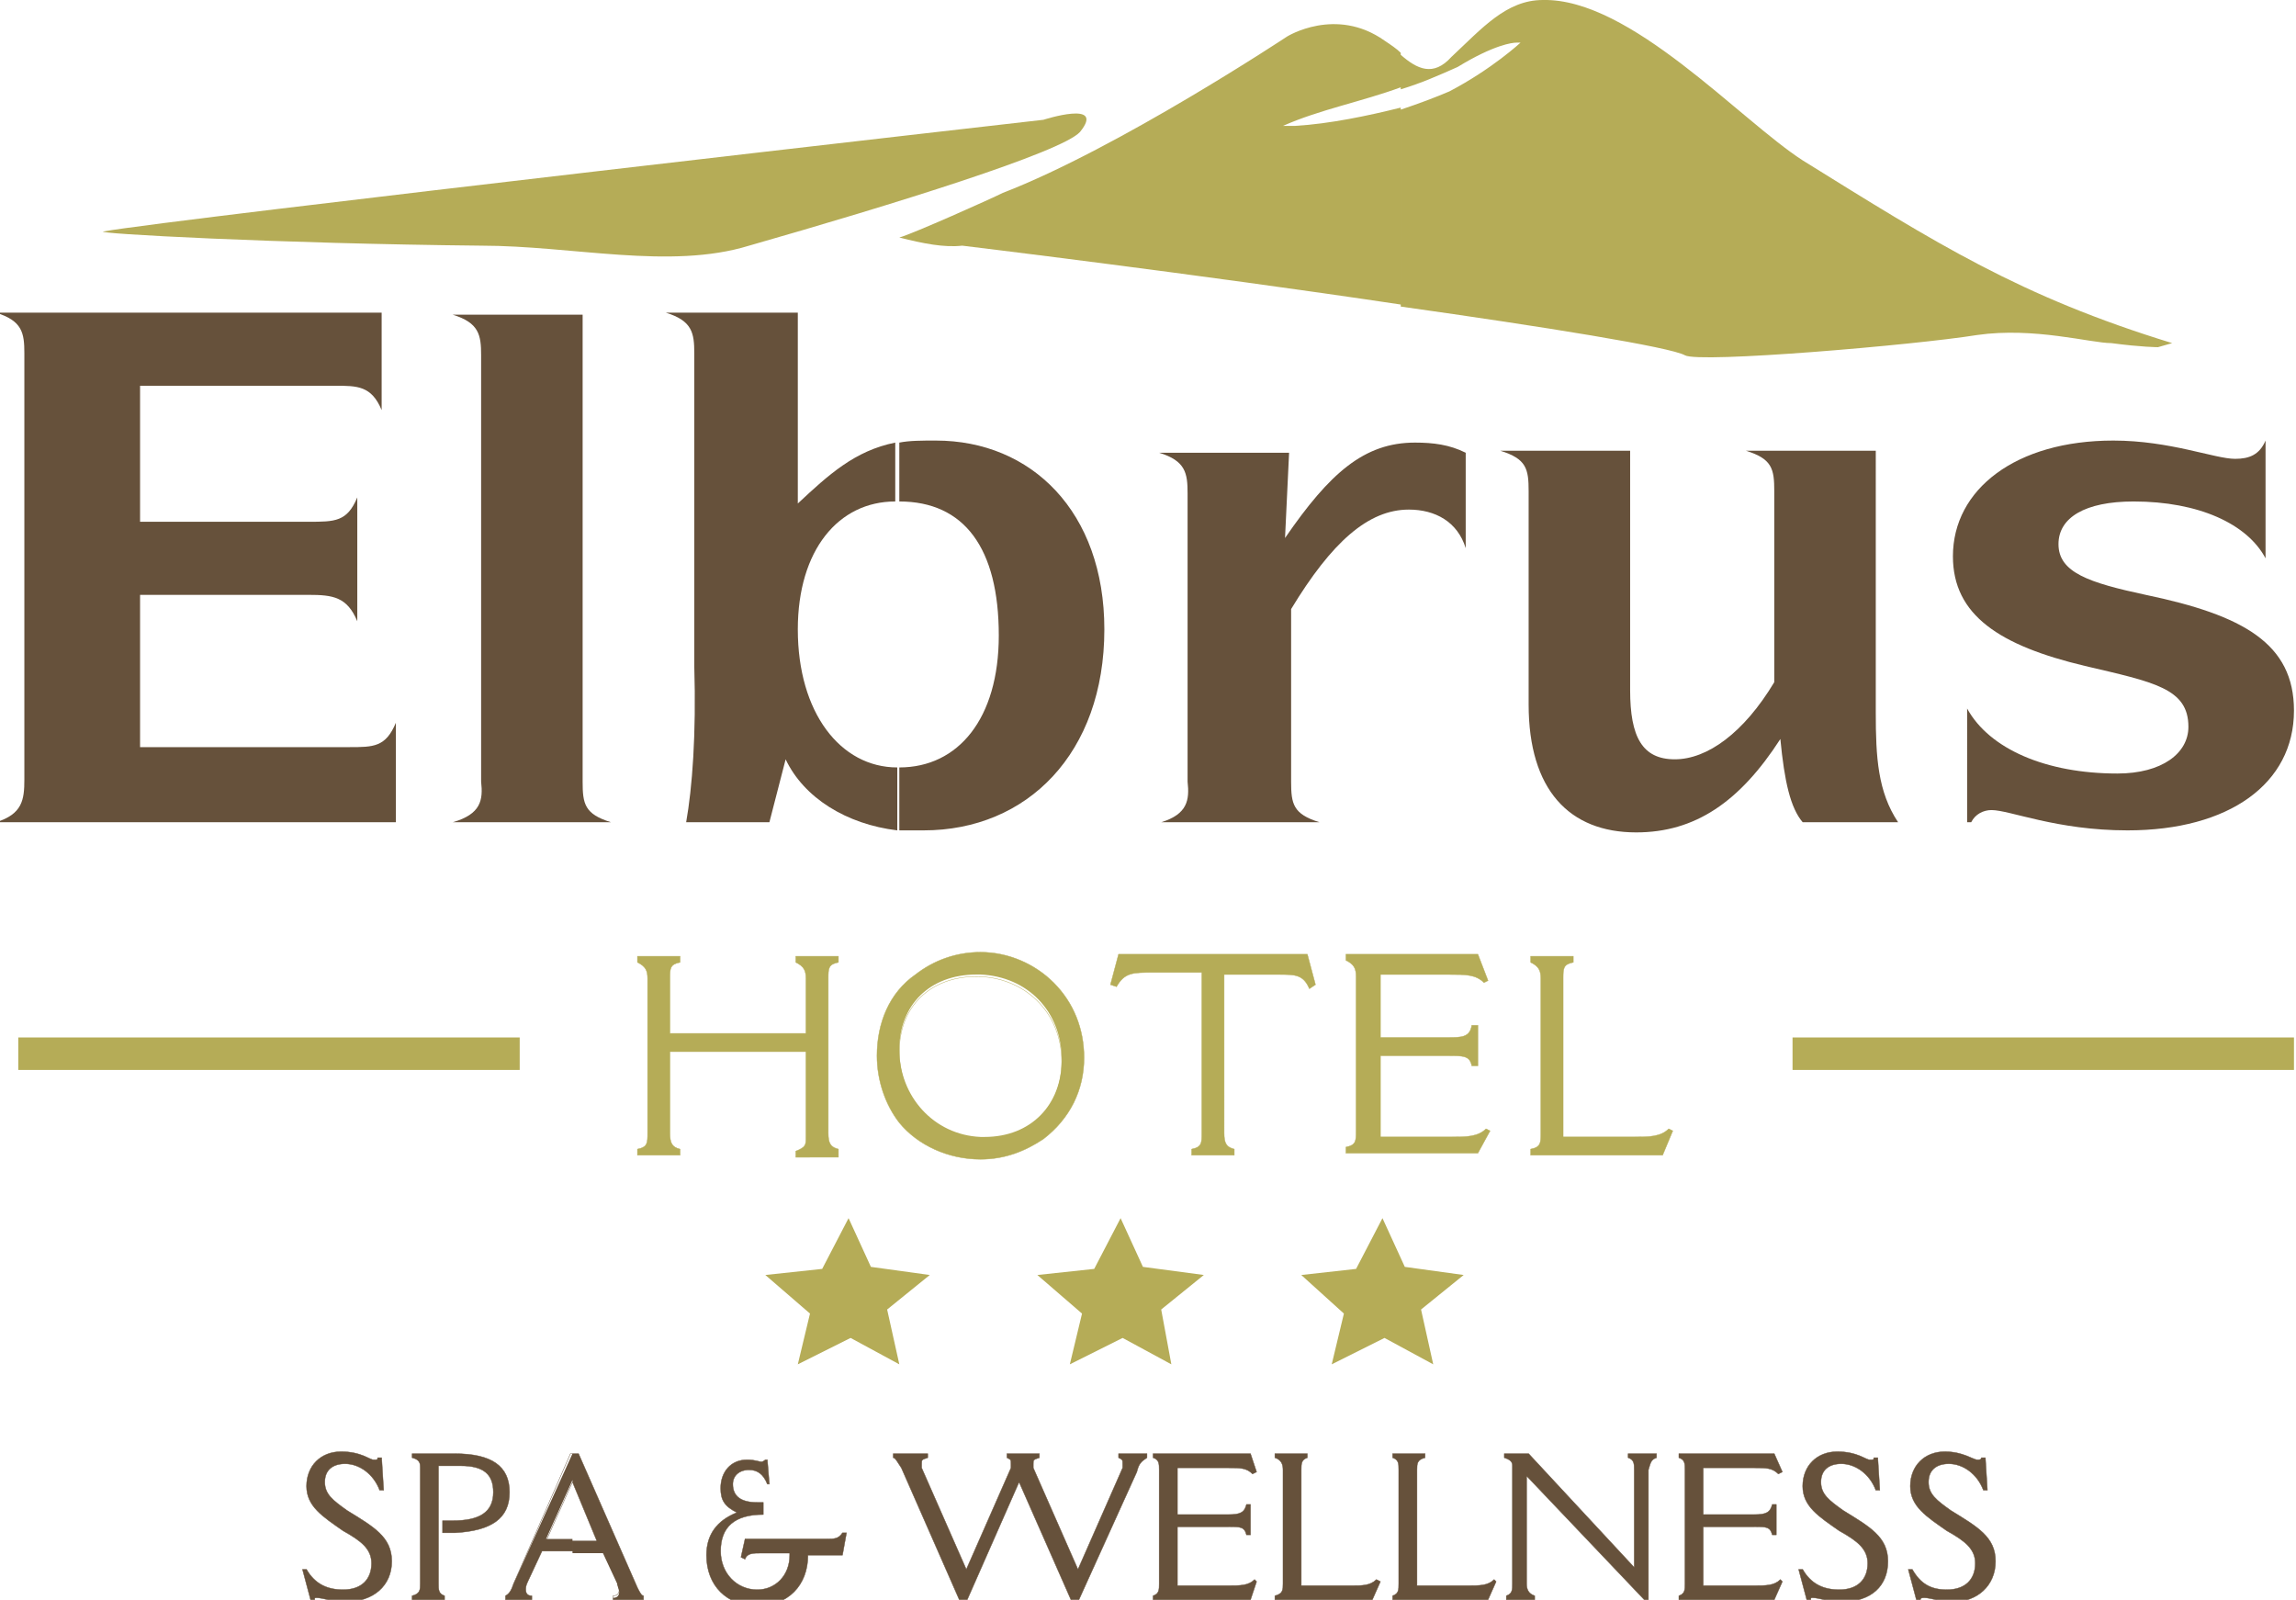
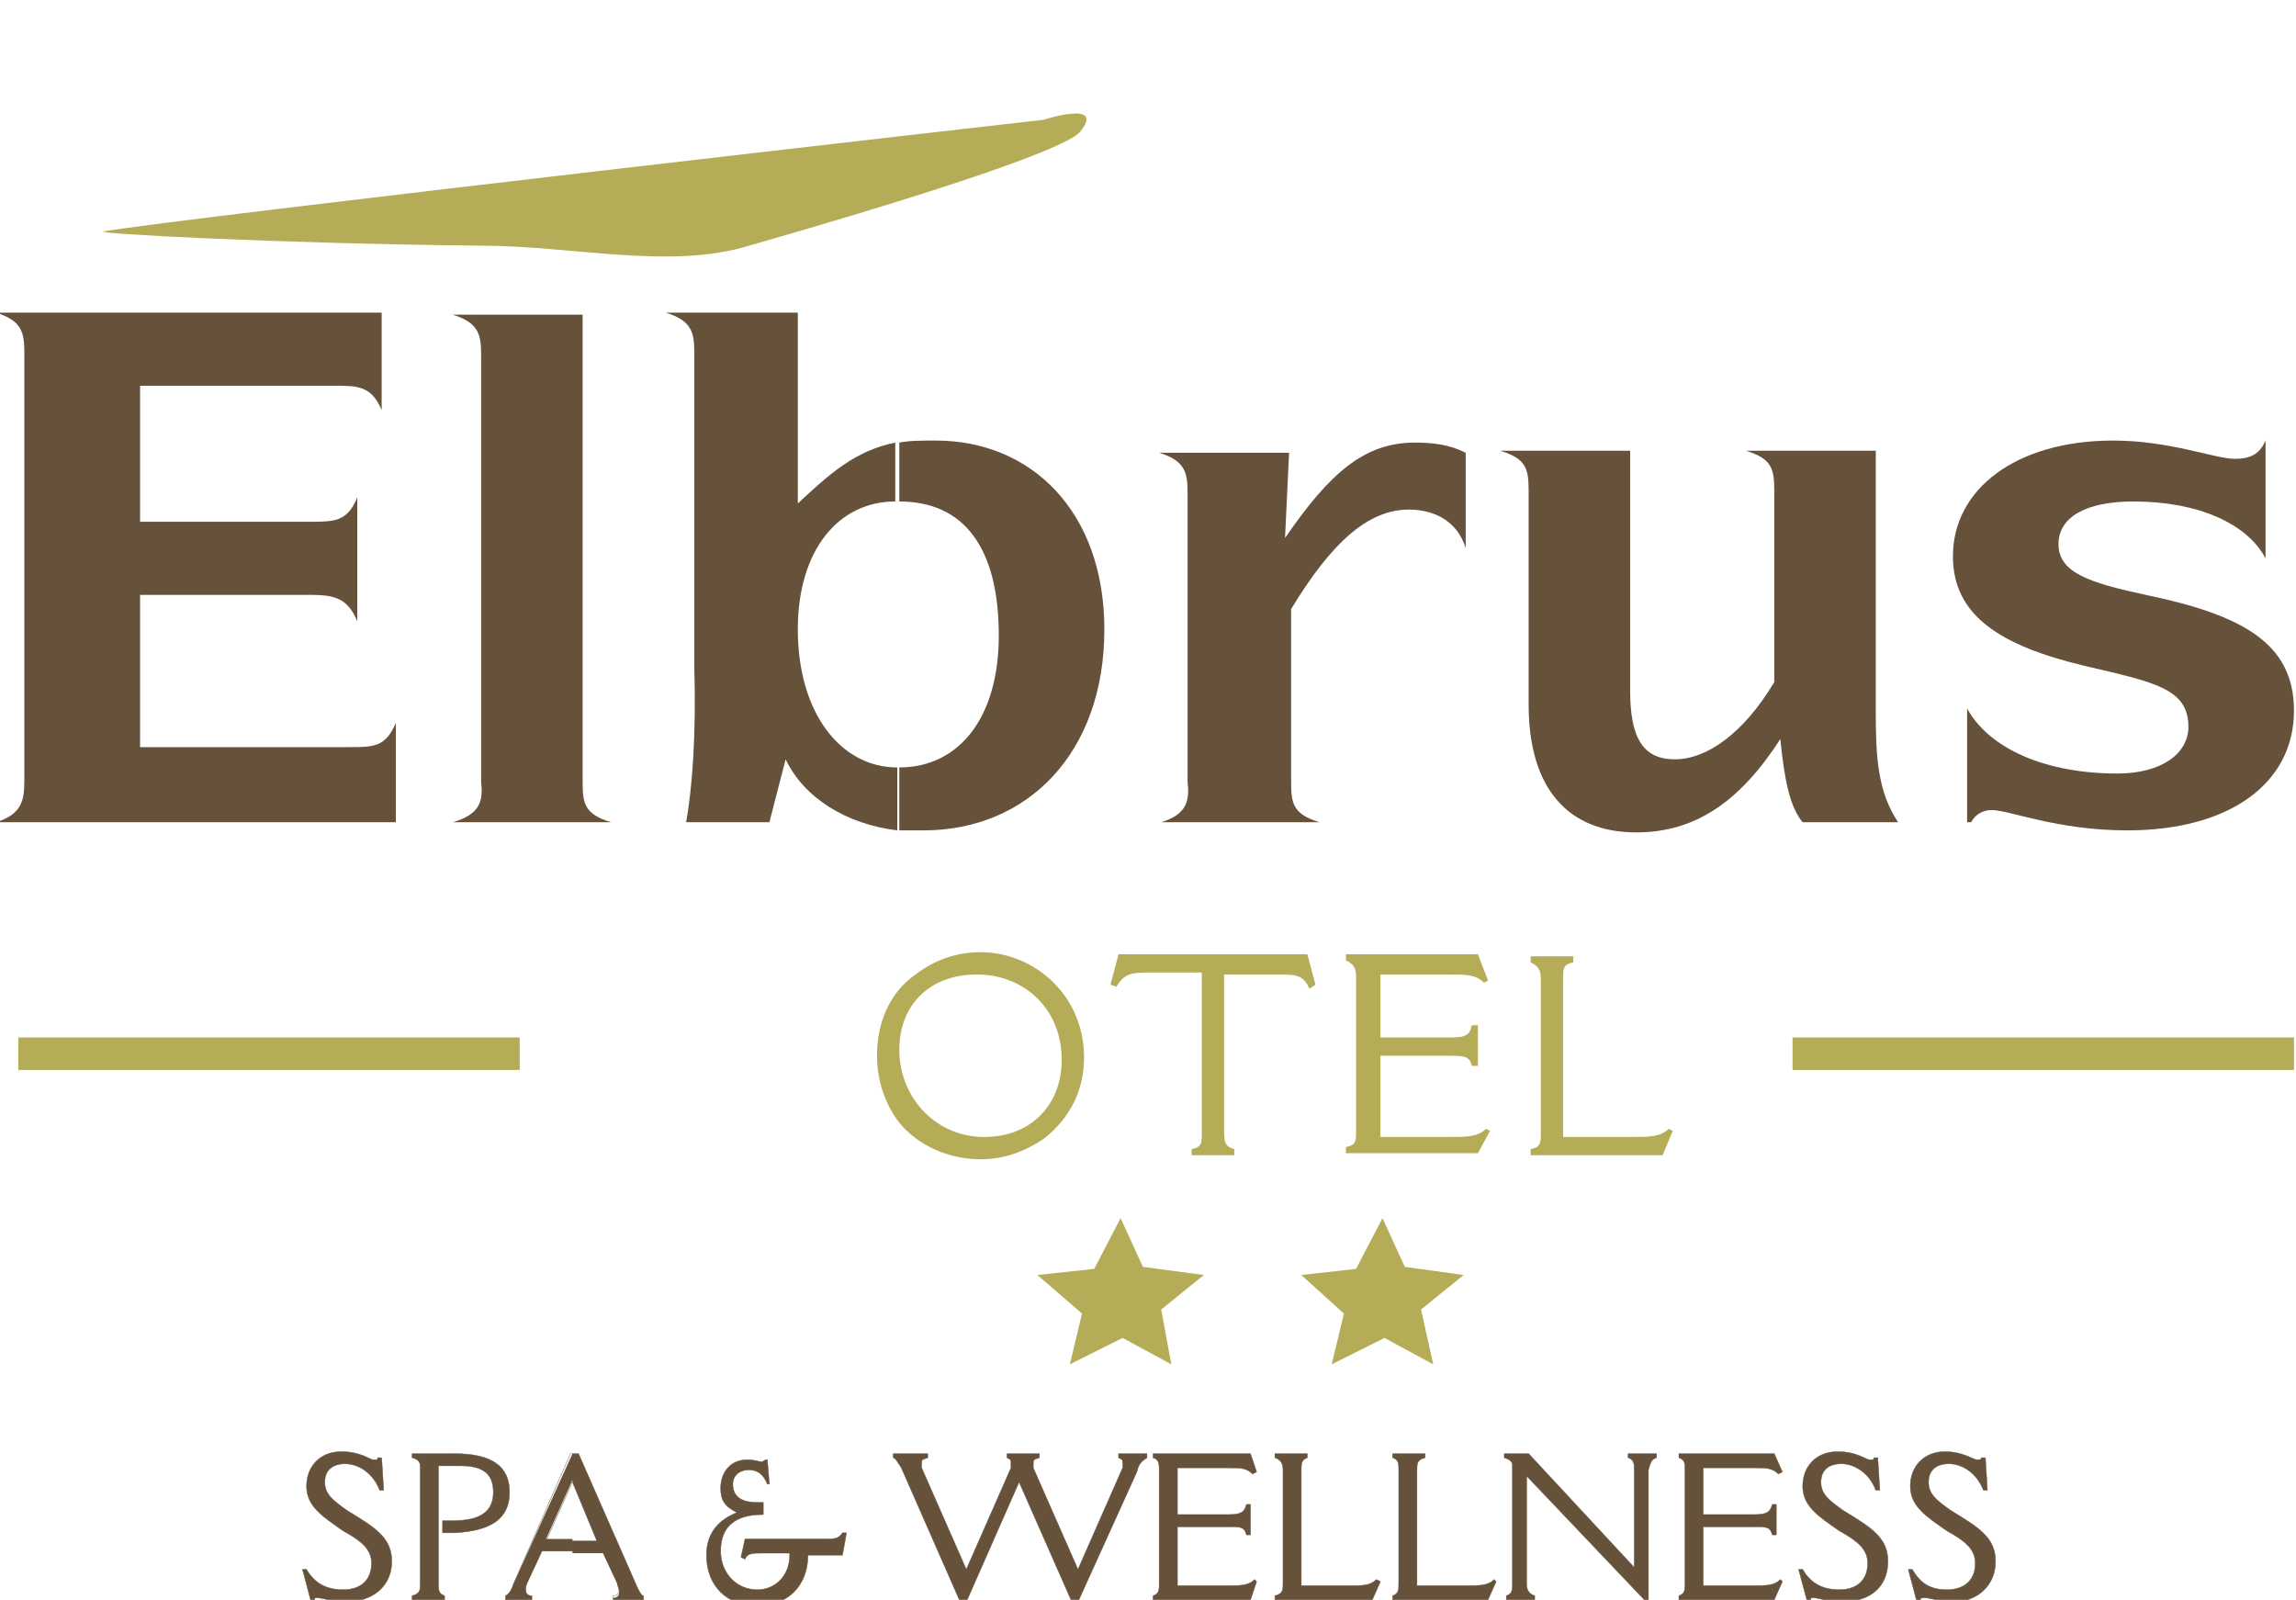
<svg xmlns="http://www.w3.org/2000/svg" version="1.1" id="Warstwa_1" x="0px" y="0px" viewBox="0 0 113.1 78.8" style="enable-background:new 0 0 113.1 78.8;" xml:space="preserve">
  <style type="text/css">
	.st0{fill:#B5AC57;}
	.st1{fill:none;stroke:#B5AC57;stroke-width:1.964459e-02;}
	.st2{fill:#66513B;}
	.st3{fill:none;stroke:#66513B;stroke-width:1.964459e-02;}
</style>
  <g>
-     <path class="st0" d="M41.3,56.9v-0.3c-0.4-0.1-0.5-0.3-0.5-0.8v-7.6c0-0.5,0-0.7,0.5-0.8v-0.3h-2.1v0.3c0.4,0.2,0.5,0.4,0.5,0.8   v2.7h-6.7v-2.7c0-0.5,0-0.7,0.5-0.8v-0.3h-2.1v0.3c0.4,0.2,0.5,0.4,0.5,0.8v7.6c0,0.5,0,0.7-0.5,0.8v0.3h2.1v-0.3   c-0.4-0.1-0.5-0.3-0.5-0.8v-4h6.7V56c0,0.4,0,0.5-0.5,0.7v0.3H41.3z" />
    <path class="st0" d="M48.3,46.9c-1.2,0-2.3,0.4-3.2,1.1c-1.3,0.9-1.9,2.4-1.9,4c0,1.2,0.4,2.4,1.1,3.3c0.9,1.1,2.4,1.8,4,1.8l0,0   V56c-2.3-0.1-4-2-4-4.3c0-2.2,1.5-3.7,3.8-3.7c0,0,0.1,0,0.2,0V46.9z M53.4,52.1c0-1.4-0.5-2.7-1.5-3.7c-0.9-0.9-2.2-1.5-3.6-1.5   c0,0,0,0,0,0V48c2.3,0.1,4,1.8,4,4.2c0,2.2-1.5,3.8-3.8,3.8c0,0-0.1,0-0.2,0v1.1c1.2,0,2.2-0.4,3.1-1   C52.7,55.1,53.4,53.7,53.4,52.1z" />
    <path class="st0" d="M64.8,48.5l-0.4-1.5h-9.3l-0.4,1.5l0.3,0.1c0.4-0.7,0.8-0.7,1.8-0.7h2.4v7.9c0,0.5,0,0.7-0.5,0.8v0.3h2.1v-0.3   c-0.4-0.1-0.5-0.3-0.5-0.8V48h2.7c0.8,0,1.2,0,1.5,0.7L64.8,48.5z" />
    <path class="st0" d="M73.4,55.7l-0.2-0.1C72.8,56,72.2,56,71.5,56H68v-4h3.3c0.8,0,1.1,0,1.2,0.5h0.3v-2h-0.3   c-0.1,0.6-0.5,0.6-1.2,0.6H68V48h3.4c0.8,0,1.3,0,1.7,0.4l0.2-0.1l-0.5-1.3h-6.5v0.3c0.4,0.2,0.5,0.4,0.5,0.8v7.6   c0,0.5,0,0.7-0.5,0.8v0.3h6.5L73.4,55.7z" />
    <path class="st0" d="M82.4,55.7l-0.2-0.1C81.8,56,81.2,56,80.5,56H77v-7.8c0-0.5,0-0.7,0.5-0.8v-0.3h-2.1v0.3   c0.4,0.2,0.5,0.4,0.5,0.8v7.6c0,0.5,0,0.7-0.5,0.8v0.3h6.5L82.4,55.7z" />
-     <path class="st1" d="M82.4,55.7l-0.2-0.1C81.8,56,81.2,56,80.5,56H77v-7.8c0-0.5,0-0.7,0.5-0.8v-0.3h-2.1v0.3   c0.4,0.2,0.5,0.4,0.5,0.8v7.6c0,0.5,0,0.7-0.5,0.8v0.3h6.5L82.4,55.7z M73.4,55.7l-0.2-0.1C72.8,56,72.2,56,71.5,56H68v-4h3.3   c0.8,0,1.1,0,1.2,0.5h0.3v-2h-0.3c-0.1,0.6-0.5,0.6-1.2,0.6H68V48h3.4c0.8,0,1.3,0,1.7,0.4l0.2-0.1l-0.5-1.3h-6.5v0.3   c0.4,0.2,0.5,0.4,0.5,0.8v7.6c0,0.5,0,0.7-0.5,0.8v0.3h6.5L73.4,55.7z M64.8,48.5l-0.4-1.5h-9.3l-0.4,1.5l0.3,0.1   c0.4-0.7,0.8-0.7,1.8-0.7h2.4v7.9c0,0.5,0,0.7-0.5,0.8v0.3h2.1v-0.3c-0.4-0.1-0.5-0.3-0.5-0.8V48h2.7c0.8,0,1.2,0,1.5,0.7   L64.8,48.5z M52.3,52.3c0,2.2-1.5,3.8-3.8,3.8c-2.4,0-4.2-1.9-4.2-4.3c0-2.2,1.5-3.7,3.8-3.7S52.3,49.8,52.3,52.3z M53.4,52.1   c0-1.4-0.5-2.7-1.5-3.7c-0.9-0.9-2.2-1.5-3.6-1.5c-1.2,0-2.3,0.4-3.2,1.1c-1.3,0.9-1.9,2.4-1.9,4c0,1.2,0.4,2.4,1.1,3.3   c0.9,1.1,2.4,1.8,4,1.8c1.2,0,2.2-0.4,3.1-1C52.7,55.1,53.4,53.7,53.4,52.1L53.4,52.1z M41.3,56.9v-0.3c-0.4-0.1-0.5-0.3-0.5-0.8   v-7.6c0-0.5,0-0.7,0.5-0.8v-0.3h-2.1v0.3c0.4,0.2,0.5,0.4,0.5,0.8v2.7h-6.7v-2.7c0-0.5,0-0.7,0.5-0.8v-0.3h-2.1v0.3   c0.4,0.2,0.5,0.4,0.5,0.8v7.6c0,0.5,0,0.7-0.5,0.8v0.3h2.1v-0.3c-0.4-0.1-0.5-0.3-0.5-0.8v-4h6.7V56c0,0.4,0,0.5-0.5,0.7v0.3H41.3z   " />
    <path class="st2" d="M19.3,76.9c0-1.2-0.9-1.7-2.2-2.5C16.4,73.9,16,73.6,16,73c0-0.6,0.4-0.9,1-0.9c0.7,0,1.4,0.5,1.7,1.3l0.2,0   l-0.1-1.6h-0.2c0,0.1,0,0.1-0.2,0.1c-0.2,0-0.6-0.4-1.6-0.4c-1,0-1.7,0.7-1.7,1.7c0,1,0.8,1.5,1.8,2.2c0.9,0.5,1.4,0.9,1.4,1.6   c0,0.8-0.5,1.3-1.4,1.3c-0.8,0-1.4-0.3-1.8-1l-0.2,0l0.4,1.5h0.2c0-0.1,0-0.1,0.1-0.1c0.3,0,0.8,0.2,1.4,0.2   C18.4,78.9,19.3,78.1,19.3,76.9z" />
    <path class="st2" d="M25.1,73.5c0-1.3-0.9-1.9-2.7-1.9h-2.1v0.2c0.4,0.1,0.4,0.3,0.4,0.5V78c0,0.3,0,0.5-0.4,0.6v0.2h1.6v-0.2   c-0.3-0.1-0.3-0.3-0.3-0.6v-5.8h1.1c1.1,0,1.6,0.4,1.6,1.3c0,1-0.7,1.4-2,1.4c0,0-0.2,0-0.5,0v0.6c0.2,0,0.4,0,0.6,0   C24.2,75.4,25.1,74.8,25.1,73.5z" />
    <path class="st2" d="M28.2,71.6L28.2,71.6L25.3,78c-0.1,0.3-0.2,0.5-0.4,0.6v0.2h1.3v-0.2c-0.2,0-0.3-0.1-0.3-0.3   c0-0.1,0-0.2,0.1-0.4l0.7-1.5h1.5v-0.6h-1.3l1.3-2.9V71.6z M31.7,78.8v-0.2c-0.1,0-0.2-0.2-0.3-0.4l-2.9-6.6h-0.3V73l1.2,2.9h-1.2   v0.6h1.5l0.7,1.5c0,0.1,0.1,0.3,0.1,0.4c0,0.2-0.1,0.3-0.3,0.3v0.2H31.7z" />
    <path class="st2" d="M41.7,75.5l-0.2,0c-0.2,0.3-0.4,0.3-0.8,0.3h-4l-0.2,0.9l0.2,0.1c0.1-0.3,0.4-0.3,0.8-0.3h0h1.4v0.1   c0,1-0.7,1.7-1.6,1.7c-1,0-1.8-0.8-1.8-1.9c0-1.2,0.7-1.8,2.1-1.8v-0.6h-0.3c-0.8,0-1.2-0.3-1.2-0.9c0-0.4,0.3-0.7,0.8-0.7   c0.4,0,0.7,0.2,0.9,0.7l0.1,0l-0.1-1.2h-0.1c0,0-0.1,0.1-0.2,0.1c-0.1,0-0.3-0.1-0.7-0.1c-0.8,0-1.3,0.6-1.3,1.4   c0,0.6,0.2,0.9,0.8,1.2c-1,0.4-1.5,1.1-1.5,2.1c0,1.5,1,2.5,2.5,2.5c1.5,0,2.5-1,2.5-2.5h1.7L41.7,75.5z" />
    <path class="st2" d="M56.5,71.8v-0.2h-1.4v0.2c0.2,0.1,0.2,0.1,0.2,0.3c0,0.1,0,0.1,0,0.2l-2.2,5l-2.2-5c0-0.1,0-0.1,0-0.2   c0-0.2,0-0.2,0.3-0.3v-0.2h-1.6v0.2c0.2,0.1,0.2,0.1,0.2,0.3c0,0.1,0,0.1,0,0.2l-2.2,5l-2.2-5c0-0.1,0-0.1,0-0.2   c0-0.2,0-0.2,0.3-0.3v-0.2H44v0.2c0.1,0,0.2,0.2,0.4,0.5l2.9,6.6h0.3l2.6-5.9l2.6,5.9h0.3l2.9-6.4C56.1,72.1,56.2,72,56.5,71.8z" />
    <path class="st2" d="M61.9,77.9l-0.1-0.1c-0.3,0.3-0.7,0.3-1.3,0.3h-2.5v-2.9h2.5c0.6,0,0.8,0,0.9,0.4h0.2v-1.5h-0.2   c-0.1,0.4-0.3,0.5-0.9,0.5h-2.5v-2.3h2.5c0.6,0,0.9,0,1.2,0.3l0.2-0.1l-0.3-0.9h-4.8v0.2c0.3,0.1,0.3,0.3,0.3,0.6V78   c0,0.3,0,0.5-0.3,0.6v0.2h4.8L61.9,77.9z" />
    <path class="st2" d="M68,77.9l-0.2-0.1c-0.3,0.3-0.7,0.3-1.2,0.3h-2.5v-5.7c0-0.3,0-0.5,0.3-0.6v-0.2h-1.6v0.2   c0.3,0.1,0.4,0.3,0.4,0.6V78c0,0.3,0,0.5-0.4,0.6v0.2h4.8L68,77.9z" />
    <path class="st2" d="M73.7,77.9l-0.1-0.1c-0.3,0.3-0.7,0.3-1.3,0.3h-2.5v-5.7c0-0.3,0-0.5,0.4-0.6v-0.2h-1.6v0.2   c0.3,0.1,0.3,0.3,0.3,0.6V78c0,0.3,0,0.5-0.3,0.6v0.2h4.7L73.7,77.9z" />
    <path class="st2" d="M81.6,71.8v-0.2h-1.4v0.2c0.3,0.1,0.3,0.3,0.3,0.6v4.8l-5.2-5.6h-1.2v0.2c0.3,0.1,0.4,0.2,0.4,0.4V78   c0,0.3,0,0.5-0.3,0.6v0.2h1.4v-0.2c-0.3-0.1-0.4-0.3-0.4-0.6v-5.3l5.8,6.1h0.2v-6.4C81.3,72.1,81.3,71.9,81.6,71.8z" />
    <path class="st2" d="M87.8,77.9l-0.1-0.1c-0.3,0.3-0.7,0.3-1.3,0.3h-2.5v-2.9h2.5c0.6,0,0.8,0,0.9,0.4h0.2v-1.5h-0.2   c-0.1,0.4-0.3,0.5-0.9,0.5h-2.5v-2.3h2.5c0.6,0,0.9,0,1.2,0.3l0.2-0.1l-0.4-0.9h-4.7v0.2c0.3,0.1,0.3,0.3,0.3,0.6V78   c0,0.3,0,0.5-0.3,0.6v0.2h4.7L87.8,77.9z" />
    <path class="st2" d="M93,76.9c0-1.2-0.9-1.7-2.2-2.5c-0.7-0.5-1.1-0.8-1.1-1.4c0-0.6,0.4-0.9,1-0.9c0.7,0,1.4,0.5,1.7,1.3l0.2,0   l-0.1-1.6h-0.2c0,0.1,0,0.1-0.2,0.1c-0.2,0-0.6-0.4-1.6-0.4c-1,0-1.7,0.7-1.7,1.7c0,1,0.8,1.5,1.8,2.2c0.9,0.5,1.4,0.9,1.4,1.6   c0,0.8-0.5,1.3-1.4,1.3c-0.8,0-1.4-0.3-1.8-1l-0.2,0l0.4,1.5h0.2c0-0.1,0-0.1,0.1-0.1c0.3,0,0.8,0.2,1.4,0.2   C92.2,78.9,93,78.1,93,76.9z" />
    <path class="st2" d="M98.3,76.9c0-1.2-0.9-1.7-2.2-2.5C95.4,73.9,95,73.6,95,73c0-0.6,0.4-0.9,1-0.9c0.7,0,1.4,0.5,1.7,1.3l0.2,0   l-0.1-1.6h-0.2c0,0.1-0.1,0.1-0.2,0.1c-0.2,0-0.7-0.4-1.6-0.4c-1,0-1.7,0.7-1.7,1.7c0,1,0.8,1.5,1.8,2.2c0.9,0.5,1.4,0.9,1.4,1.6   c0,0.8-0.5,1.3-1.4,1.3c-0.8,0-1.3-0.3-1.7-1l-0.2,0l0.4,1.5h0.2c0-0.1,0.1-0.1,0.2-0.1c0.3,0,0.8,0.2,1.4,0.2   C97.4,78.9,98.3,78.1,98.3,76.9z" />
    <path class="st3" d="M98.3,76.9c0-1.2-0.9-1.7-2.2-2.5C95.4,73.9,95,73.6,95,73c0-0.6,0.4-0.9,1-0.9c0.7,0,1.4,0.5,1.7,1.3l0.2,0   l-0.1-1.6h-0.2c0,0.1-0.1,0.1-0.2,0.1c-0.2,0-0.7-0.4-1.6-0.4c-1,0-1.7,0.7-1.7,1.7c0,1,0.8,1.5,1.8,2.2c0.9,0.5,1.4,0.9,1.4,1.6   c0,0.8-0.5,1.3-1.4,1.3c-0.8,0-1.3-0.3-1.7-1l-0.2,0l0.4,1.5h0.2c0-0.1,0.1-0.1,0.2-0.1c0.3,0,0.8,0.2,1.4,0.2   C97.4,78.9,98.3,78.1,98.3,76.9z M93,76.9c0-1.2-0.9-1.7-2.2-2.5c-0.7-0.5-1.1-0.8-1.1-1.4c0-0.6,0.4-0.9,1-0.9   c0.7,0,1.4,0.5,1.7,1.3l0.2,0l-0.1-1.6h-0.2c0,0.1,0,0.1-0.2,0.1c-0.2,0-0.6-0.4-1.6-0.4c-1,0-1.7,0.7-1.7,1.7c0,1,0.8,1.5,1.8,2.2   c0.9,0.5,1.4,0.9,1.4,1.6c0,0.8-0.5,1.3-1.4,1.3c-0.8,0-1.4-0.3-1.8-1l-0.2,0l0.4,1.5h0.2c0-0.1,0-0.1,0.1-0.1   c0.3,0,0.8,0.2,1.4,0.2C92.2,78.9,93,78.1,93,76.9z M87.8,77.9l-0.1-0.1c-0.3,0.3-0.7,0.3-1.3,0.3h-2.5v-2.9h2.5   c0.6,0,0.8,0,0.9,0.4h0.2v-1.5h-0.2c-0.1,0.4-0.3,0.5-0.9,0.5h-2.5v-2.3h2.5c0.6,0,0.9,0,1.2,0.3l0.2-0.1l-0.4-0.9h-4.7v0.2   c0.3,0.1,0.3,0.3,0.3,0.6V78c0,0.3,0,0.5-0.3,0.6v0.2h4.7L87.8,77.9z M81.6,71.8v-0.2h-1.4v0.2c0.3,0.1,0.3,0.3,0.3,0.6v4.8   l-5.2-5.6h-1.2v0.2c0.3,0.1,0.4,0.2,0.4,0.4V78c0,0.3,0,0.5-0.3,0.6v0.2h1.4v-0.2c-0.3-0.1-0.4-0.3-0.4-0.6v-5.3l5.8,6.1h0.2v-6.4   C81.3,72.1,81.3,71.9,81.6,71.8z M73.7,77.9l-0.1-0.1c-0.3,0.3-0.7,0.3-1.3,0.3h-2.5v-5.7c0-0.3,0-0.5,0.4-0.6v-0.2h-1.6v0.2   c0.3,0.1,0.3,0.3,0.3,0.6V78c0,0.3,0,0.5-0.3,0.6v0.2h4.7L73.7,77.9z M68,77.9l-0.2-0.1c-0.3,0.3-0.7,0.3-1.2,0.3h-2.5v-5.7   c0-0.3,0-0.5,0.3-0.6v-0.2h-1.6v0.2c0.3,0.1,0.4,0.3,0.4,0.6V78c0,0.3,0,0.5-0.4,0.6v0.2h4.8L68,77.9z M61.9,77.9l-0.1-0.1   c-0.3,0.3-0.7,0.3-1.3,0.3h-2.5v-2.9h2.5c0.6,0,0.8,0,0.9,0.4h0.2v-1.5h-0.2c-0.1,0.4-0.3,0.5-0.9,0.5h-2.5v-2.3h2.5   c0.6,0,0.9,0,1.2,0.3l0.2-0.1l-0.3-0.9h-4.8v0.2c0.3,0.1,0.3,0.3,0.3,0.6V78c0,0.3,0,0.5-0.3,0.6v0.2h4.8L61.9,77.9z M56.5,71.8   v-0.2h-1.4v0.2c0.2,0.1,0.2,0.1,0.2,0.3c0,0.1,0,0.1,0,0.2l-2.2,5l-2.2-5c0-0.1,0-0.1,0-0.2c0-0.2,0-0.2,0.3-0.3v-0.2h-1.6v0.2   c0.2,0.1,0.2,0.1,0.2,0.3c0,0.1,0,0.1,0,0.2l-2.2,5l-2.2-5c0-0.1,0-0.1,0-0.2c0-0.2,0-0.2,0.3-0.3v-0.2H44v0.2   c0.1,0,0.2,0.2,0.4,0.5l2.9,6.6h0.3l2.6-5.9l2.6,5.9h0.3l2.9-6.4C56.1,72.1,56.2,72,56.5,71.8z M41.7,75.5l-0.2,0   c-0.2,0.3-0.4,0.3-0.8,0.3h-4l-0.2,0.9l0.2,0.1c0.1-0.3,0.4-0.3,0.8-0.3h0h1.4v0.1c0,1-0.7,1.7-1.6,1.7c-1,0-1.8-0.8-1.8-1.9   c0-1.2,0.7-1.8,2.1-1.8v-0.6h-0.3c-0.8,0-1.2-0.3-1.2-0.9c0-0.4,0.3-0.7,0.8-0.7c0.4,0,0.7,0.2,0.9,0.7l0.1,0l-0.1-1.2h-0.1   c0,0-0.1,0.1-0.2,0.1c-0.1,0-0.3-0.1-0.7-0.1c-0.8,0-1.3,0.6-1.3,1.4c0,0.6,0.2,0.9,0.8,1.2c-1,0.4-1.5,1.1-1.5,2.1   c0,1.5,1,2.5,2.5,2.5c1.5,0,2.5-1,2.5-2.5h1.7L41.7,75.5z M29.4,75.9h-2.5l1.3-2.9L29.4,75.9z M31.7,78.8v-0.2   c-0.1,0-0.2-0.2-0.3-0.4l-2.9-6.6h-0.4L25.3,78c-0.1,0.3-0.2,0.5-0.4,0.6v0.2h1.3v-0.2c-0.2,0-0.3-0.1-0.3-0.3c0-0.1,0-0.2,0.1-0.4   l0.7-1.5h3l0.7,1.5c0,0.1,0.1,0.3,0.1,0.4c0,0.2-0.1,0.3-0.3,0.3v0.2H31.7z M25.1,73.5c0-1.3-0.9-1.9-2.7-1.9h-2.1v0.2   c0.4,0.1,0.4,0.3,0.4,0.5V78c0,0.3,0,0.5-0.4,0.6v0.2h1.6v-0.2c-0.3-0.1-0.3-0.3-0.3-0.6v-5.8h1.1c1.1,0,1.6,0.4,1.6,1.3   c0,1-0.7,1.4-2,1.4c0,0-0.2,0-0.5,0v0.6c0.2,0,0.4,0,0.6,0C24.2,75.4,25.1,74.8,25.1,73.5z M19.3,76.9c0-1.2-0.9-1.7-2.2-2.5   C16.4,73.9,16,73.6,16,73c0-0.6,0.4-0.9,1-0.9c0.7,0,1.4,0.5,1.7,1.3l0.2,0l-0.1-1.6h-0.2c0,0.1,0,0.1-0.2,0.1   c-0.2,0-0.6-0.4-1.6-0.4c-1,0-1.7,0.7-1.7,1.7c0,1,0.8,1.5,1.8,2.2c0.9,0.5,1.4,0.9,1.4,1.6c0,0.8-0.5,1.3-1.4,1.3   c-0.8,0-1.4-0.3-1.8-1l-0.2,0l0.4,1.5h0.2c0-0.1,0-0.1,0.1-0.1c0.3,0,0.8,0.2,1.4,0.2C18.4,78.9,19.3,78.1,19.3,76.9z" />
    <polygon class="st0" points="68.1,60 69.2,62.4 72.1,62.8 70,64.5 70.6,67.2 68.2,65.9 65.6,67.2 66.2,64.7 64.1,62.8 66.8,62.5     " />
-     <polygon class="st0" points="41.8,60 42.9,62.4 45.8,62.8 43.7,64.5 44.3,67.2 41.9,65.9 39.3,67.2 39.9,64.7 37.7,62.8 40.5,62.5     " />
    <polygon class="st0" points="55.2,60 56.3,62.4 59.3,62.8 57.2,64.5 57.7,67.2 55.3,65.9 52.7,67.2 53.3,64.7 51.1,62.8 53.9,62.5     " />
    <path class="st2" d="M-0.2,40.5h19.7v-4.9c-0.5,1.2-1.1,1.2-2.3,1.2H6.9v-7.5h8.3c1.2,0,1.9,0.1,2.4,1.3v-6.1   c-0.5,1.2-1.1,1.2-2.4,1.2H6.9V19h9.6c1.1,0,1.8,0,2.3,1.2v-4.8H-0.2c1.3,0.4,1.4,1,1.4,2v21C1.2,39.4,1.1,40.1-0.2,40.5z" />
    <path class="st2" d="M22.3,40.5h7.8c-1.3-0.4-1.4-0.9-1.4-2v-23h-6.4c1.3,0.4,1.4,1,1.4,2v21C23.8,39.4,23.7,40.1,22.3,40.5z" />
    <path class="st2" d="M33.8,40.5h4.1l0.8-3.1c0.9,1.9,3,3.2,5.5,3.5v-3.1c-2.8,0-4.9-2.7-4.9-6.8c0-3.9,2-6.3,4.8-6.3h0v-2.9   c-2,0.4-3.3,1.6-4.8,3v-9.4h-6.5c1.3,0.4,1.4,1,1.4,2v15.4C34.3,36.2,34.1,38.8,33.8,40.5z M44.2,40.9c0.4,0,0.8,0,1.3,0   c5.1,0,8.9-3.8,8.9-9.9c0-5.8-3.6-9.3-8.3-9.3c-0.7,0-1.3,0-1.8,0.1v2.9c3.2,0,4.9,2.3,4.9,6.6c0,4.1-2,6.5-4.9,6.5V40.9z" />
    <path class="st2" d="M57.2,40.5H65c-1.3-0.4-1.4-0.9-1.4-2V30c2-3.3,3.8-4.9,5.8-4.9c1.3,0,2.4,0.6,2.8,1.9v-4.7   c-0.8-0.4-1.6-0.5-2.5-0.5c-2.5,0-4.2,1.5-6.4,4.7l0.2-4.2h-6.4c1.3,0.4,1.4,1,1.4,2v14.2C58.6,39.4,58.5,40.1,57.2,40.5z" />
    <path class="st2" d="M92.5,22.2H86c1.3,0.4,1.4,0.9,1.4,2v9.4c-1.5,2.5-3.3,3.8-4.9,3.8c-1.6,0-2.2-1.1-2.2-3.4V22.2h-6.4   c1.3,0.4,1.4,0.9,1.4,2v10.5c0,4.2,2,6.3,5.3,6.3c2.9,0,5.1-1.5,7.1-4.6c0.2,2.1,0.5,3.4,1.1,4.1h4.7c-1-1.5-1.1-3.2-1.1-5.4V22.2z   " />
    <path class="st2" d="M97.1,40.5c0.2-0.4,0.6-0.6,1-0.6c0.9,0,3.2,1,6.7,1c5,0,8.2-2.3,8.2-5.9c0-3.3-2.5-4.7-7.3-5.7   c-2.8-0.6-4.3-1.1-4.3-2.5c0-1.3,1.3-2.1,3.7-2.1c3.2,0,5.6,1.1,6.5,2.8v-5.8c-0.3,0.7-0.8,0.9-1.5,0.9c-1,0-3.2-0.9-6-0.9   c-4.8,0-7.9,2.4-7.9,5.7c0,2.9,2.3,4.4,6.5,5.4c3.4,0.8,5.1,1.1,5.1,3c0,1.3-1.3,2.3-3.5,2.3c-3.5,0-6.3-1.2-7.4-3.2V40.5z" />
    <path class="st0" d="M51.4,5.9c0,0-43,4.9-46.3,5.5c-0.6,0.1,8.6,0.6,18.6,0.7c4.5,0,9.3,1.2,13.2,0c7-2,15.4-4.6,16.3-5.6   C54.5,4.9,51.4,5.9,51.4,5.9z" />
    <rect x="0.9" y="51.1" class="st0" width="24.7" height="1.6" />
    <rect x="88.3" y="51.1" class="st0" width="24.7" height="1.6" />
-     <path class="st0" d="M44.3,11.7c0.7-0.2,4.5-1.9,5.1-2.2c5.7-2.2,14-7.7,14-7.7s2.4-1.5,4.8,0.2c0.3,0.2,0.6,0.4,0.8,0.6v1.7   c-1.9,0.7-4,1.1-5.8,1.9c0.2,0,0.4,0,0.6,0c1.7-0.1,3.6-0.5,5.2-0.9v9.7c-10-1.5-21.6-2.9-21.6-2.9s0,0,0,0   C46.5,12.2,45.5,12,44.3,11.7z M69,2.7c0.8,0.7,1.6,1.1,2.5,0.1C73,1.4,74.2,0,76,0c4.3-0.1,9.7,5.9,12.8,7.9   c6.6,4.1,10.7,6.7,18.2,9l-0.7,0.2c0,0-0.8,0-2.3-0.2c-1,0-3.8-0.8-6.6-0.4C94.3,17,83.7,17.9,83,17.5c-0.7-0.4-6.9-1.4-14-2.4V5.4   c0.9-0.3,1.7-0.6,2.4-0.9c2.1-1.1,3.5-2.4,3.5-2.4s-0.1,0-0.2,0c-0.2,0-1.1,0.1-2.9,1.2C70.9,3.7,70,4.1,69,4.4V2.7z" />
  </g>
</svg>